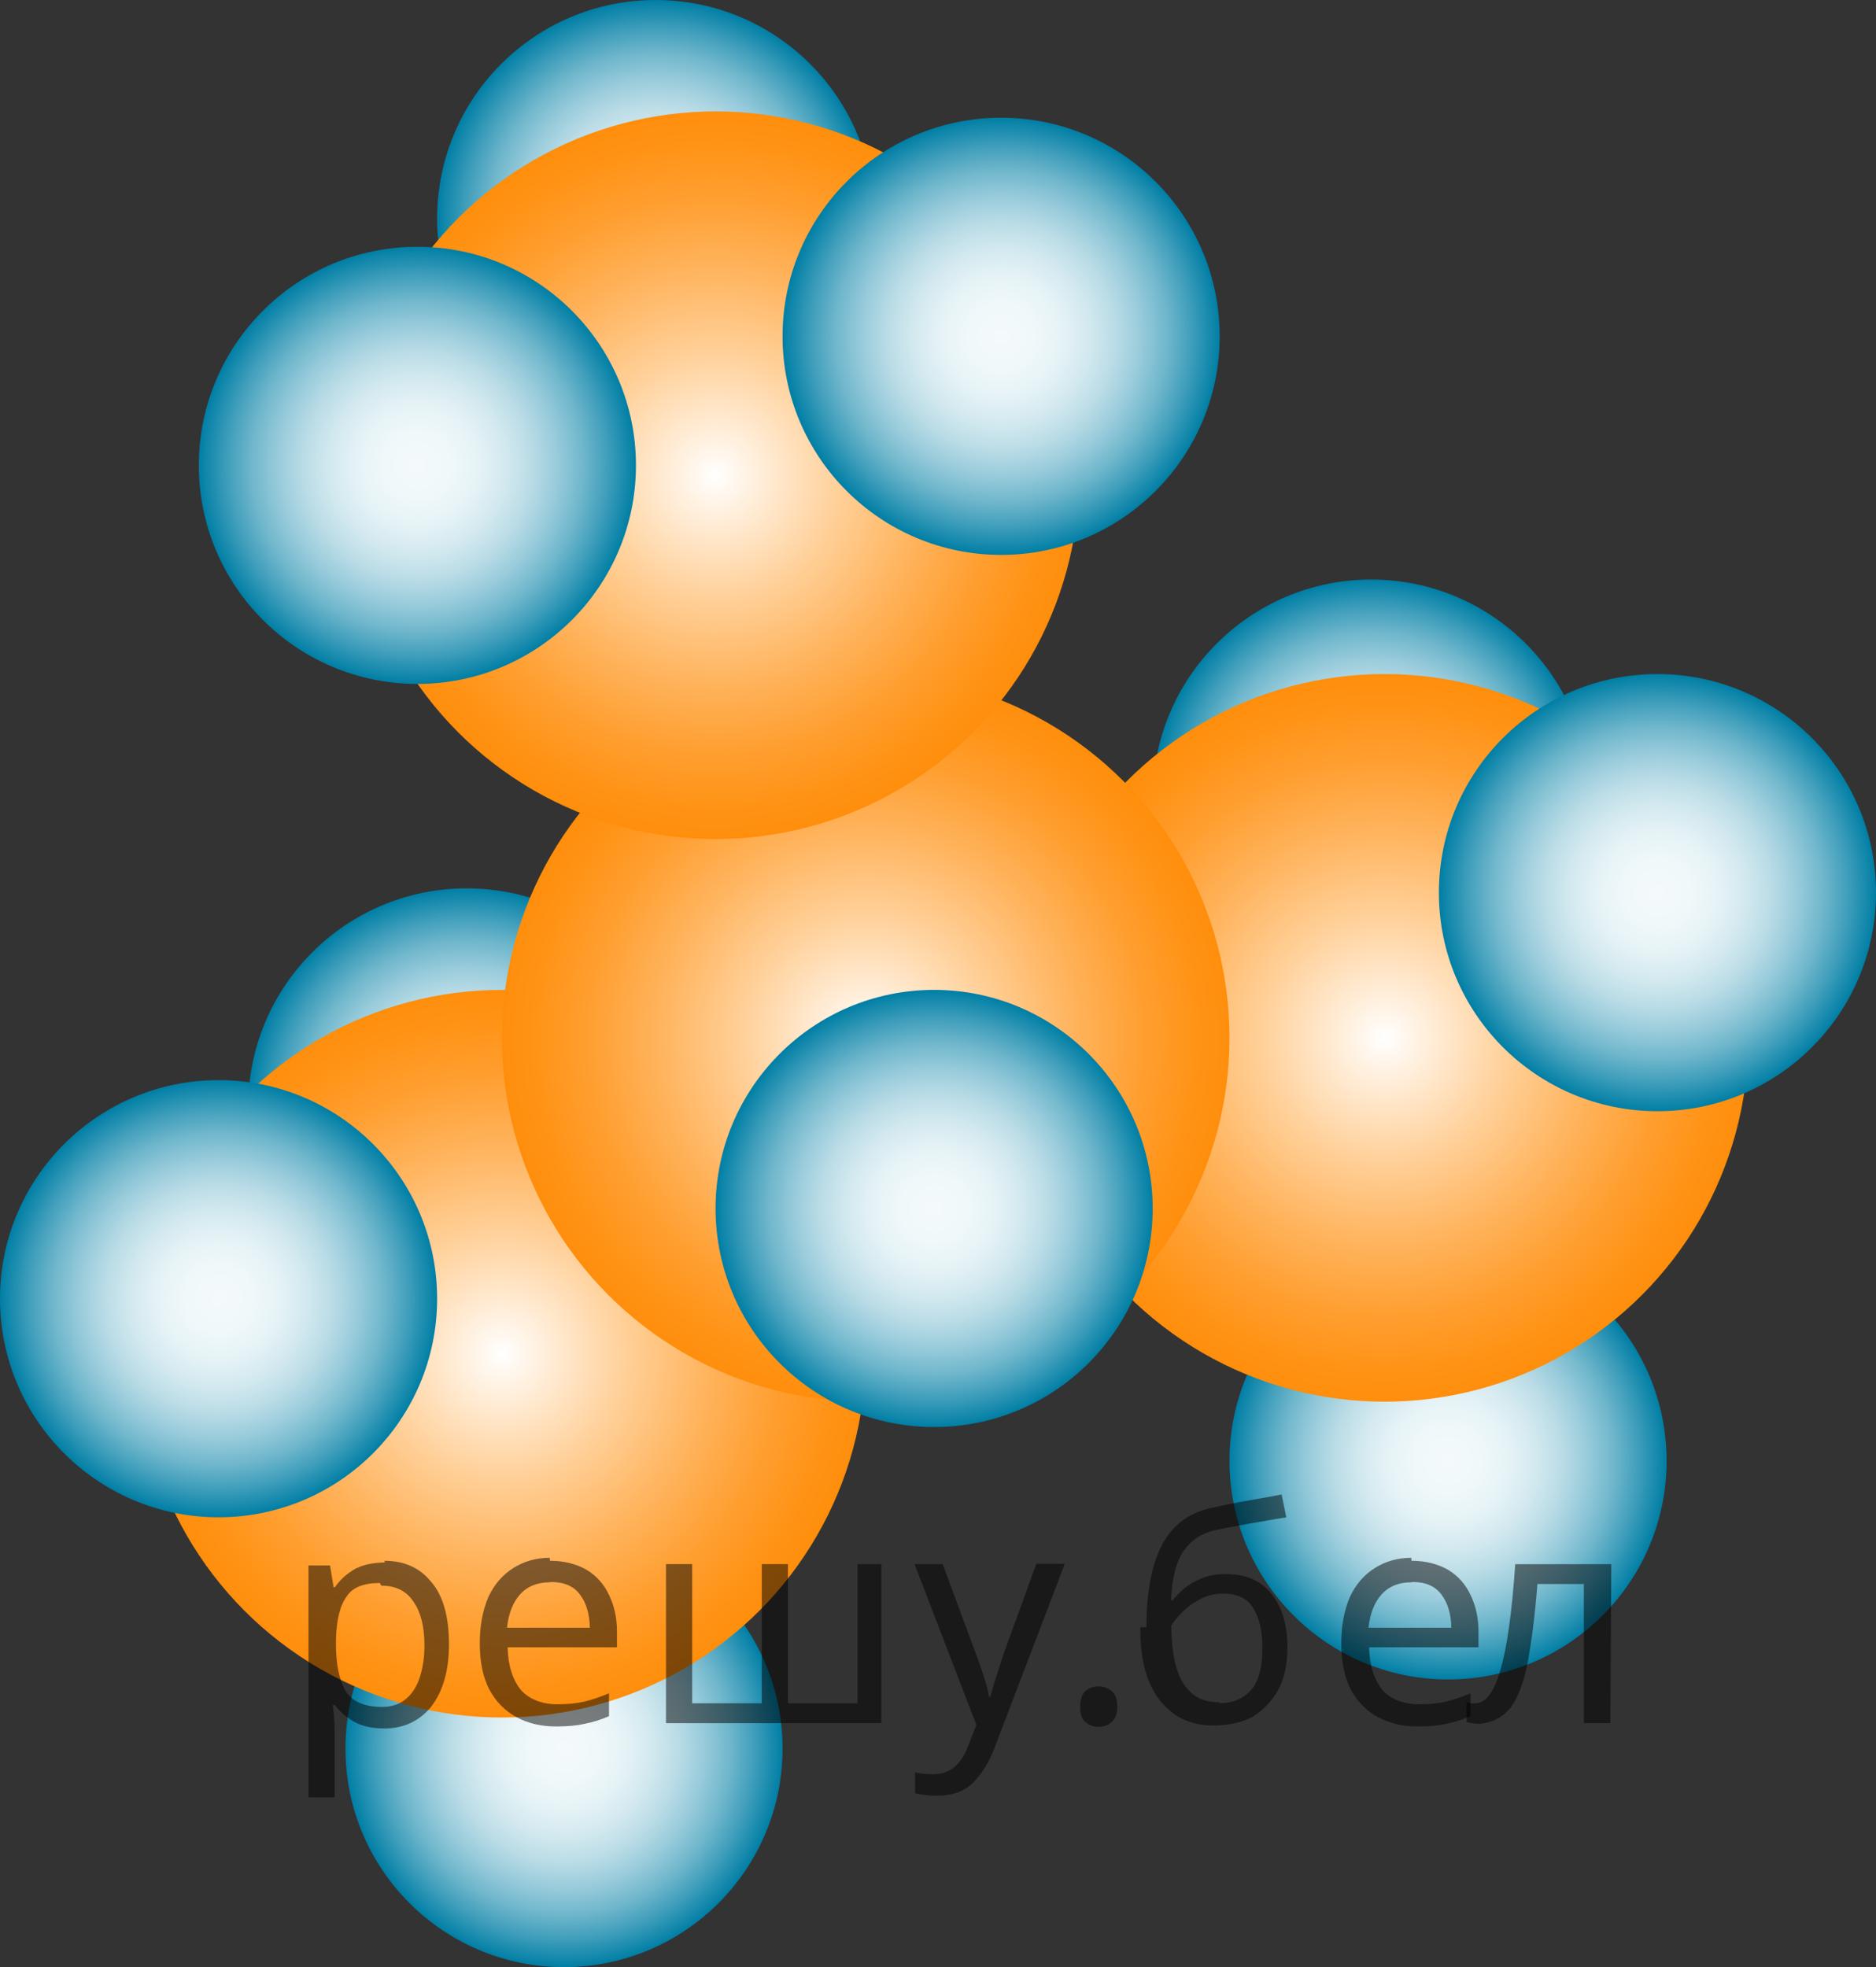
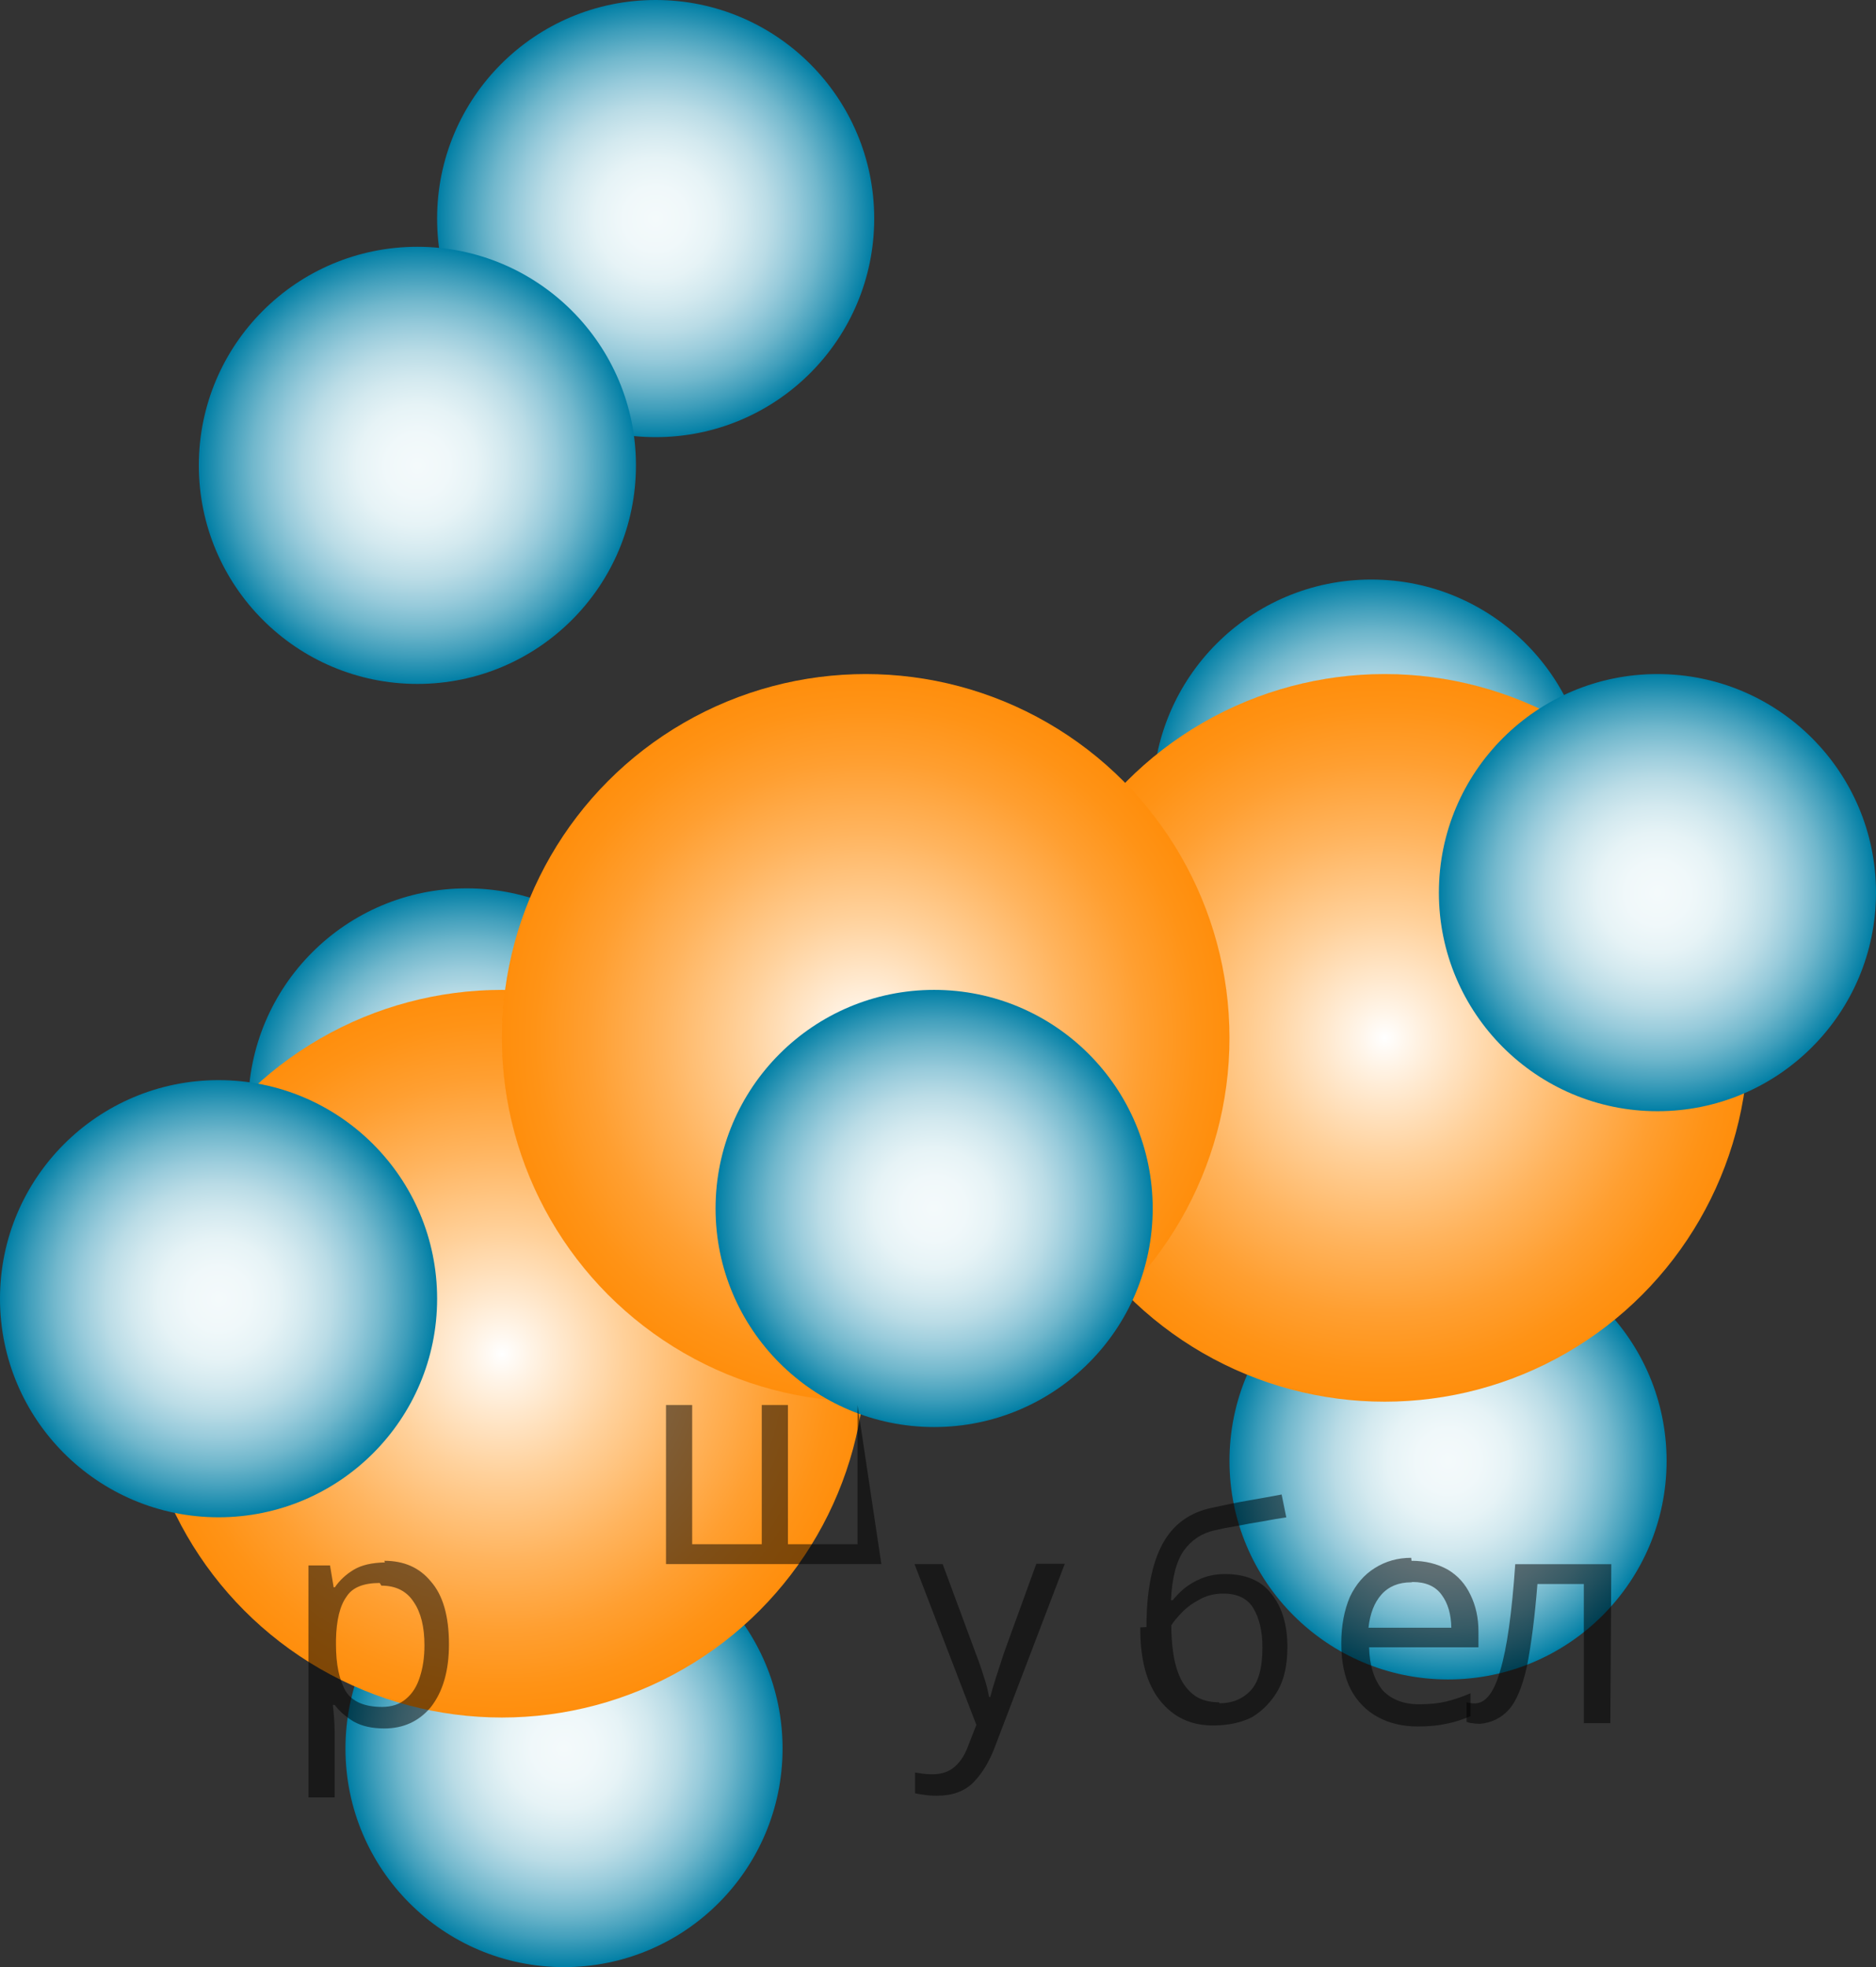
<svg xmlns="http://www.w3.org/2000/svg" version="1.1" id="Слой_1" x="0px" y="0px" width="56.618px" height="59.362px" viewBox="0 0 56.618 59.362" enable-background="new 0 0 56.618 59.362" xml:space="preserve">
  <rect x="0" y="0" width="56.618" height="59.362" fill="#333333" stroke="none" />
  <radialGradient id="SVGID_1_" cx="-688.254" cy="-1331.793" r="6.596" gradientTransform="matrix(1 0 0 -1 702.34 -1298.389)" gradientUnits="userSpaceOnUse">
    <stop offset="0" style="stop-color:#FFFFFF" />
    <stop offset="0" style="stop-color:#F4FAFB" />
    <stop offset="0.146" style="stop-color:#F0F8FA" />
    <stop offset="0.276" style="stop-color:#E6F3F6" />
    <stop offset="0.401" style="stop-color:#D3E9EF" />
    <stop offset="0.522" style="stop-color:#BADCE6" />
    <stop offset="0.64" style="stop-color:#98CBDB" />
    <stop offset="0.757" style="stop-color:#70B7CC" />
    <stop offset="0.872" style="stop-color:#3F9EBB" />
    <stop offset="0.983" style="stop-color:#0983A8" />
    <stop offset="1" style="stop-color:#007EA5" />
  </radialGradient>
  <circle fill="url(#SVGID_1_)" cx="14.086" cy="33.404" r="6.596" />
  <radialGradient id="SVGID_00000001623340231352945190000011297707793275179663_" cx="-682.552" cy="-1304.985" r="6.596" gradientTransform="matrix(1 0 0 -1 702.34 -1298.389)" gradientUnits="userSpaceOnUse">
    <stop offset="0" style="stop-color:#FFFFFF" />
    <stop offset="0" style="stop-color:#F4FAFB" />
    <stop offset="0.146" style="stop-color:#F0F8FA" />
    <stop offset="0.276" style="stop-color:#E6F3F6" />
    <stop offset="0.401" style="stop-color:#D3E9EF" />
    <stop offset="0.522" style="stop-color:#BADCE6" />
    <stop offset="0.64" style="stop-color:#98CBDB" />
    <stop offset="0.757" style="stop-color:#70B7CC" />
    <stop offset="0.872" style="stop-color:#3F9EBB" />
    <stop offset="0.983" style="stop-color:#0983A8" />
    <stop offset="1" style="stop-color:#007EA5" />
  </radialGradient>
  <circle fill="url(#SVGID_00000001623340231352945190000011297707793275179663_)" cx="19.788" cy="6.596" r="6.596" />
  <radialGradient id="SVGID_00000146491079244621444710000015724049768515204267_" cx="-660.955" cy="-1322.474" r="6.596" gradientTransform="matrix(1 0 0 -1 702.34 -1298.389)" gradientUnits="userSpaceOnUse">
    <stop offset="0" style="stop-color:#FFFFFF" />
    <stop offset="0" style="stop-color:#F4FAFB" />
    <stop offset="0.146" style="stop-color:#F0F8FA" />
    <stop offset="0.276" style="stop-color:#E6F3F6" />
    <stop offset="0.401" style="stop-color:#D3E9EF" />
    <stop offset="0.522" style="stop-color:#BADCE6" />
    <stop offset="0.64" style="stop-color:#98CBDB" />
    <stop offset="0.757" style="stop-color:#70B7CC" />
    <stop offset="0.872" style="stop-color:#3F9EBB" />
    <stop offset="0.983" style="stop-color:#0983A8" />
    <stop offset="1" style="stop-color:#007EA5" />
  </radialGradient>
  <circle fill="url(#SVGID_00000146491079244621444710000015724049768515204267_)" cx="41.384" cy="24.085" r="6.596" />
  <radialGradient id="SVGID_00000154391540064410457110000005518798325962093490_" cx="-658.637" cy="-1342.474" r="6.596" gradientTransform="matrix(1 0 0 -1 702.34 -1298.389)" gradientUnits="userSpaceOnUse">
    <stop offset="0" style="stop-color:#FFFFFF" />
    <stop offset="0" style="stop-color:#F4FAFB" />
    <stop offset="0.146" style="stop-color:#F0F8FA" />
    <stop offset="0.276" style="stop-color:#E6F3F6" />
    <stop offset="0.401" style="stop-color:#D3E9EF" />
    <stop offset="0.522" style="stop-color:#BADCE6" />
    <stop offset="0.64" style="stop-color:#98CBDB" />
    <stop offset="0.757" style="stop-color:#70B7CC" />
    <stop offset="0.872" style="stop-color:#3F9EBB" />
    <stop offset="0.983" style="stop-color:#0983A8" />
    <stop offset="1" style="stop-color:#007EA5" />
  </radialGradient>
  <circle fill="url(#SVGID_00000154391540064410457110000005518798325962093490_)" cx="43.702" cy="44.085" r="6.596" />
  <radialGradient id="SVGID_00000181784994449224751060000006648672601195852678_" cx="-685.317" cy="-1351.155" r="6.596" gradientTransform="matrix(1 0 0 -1 702.34 -1298.389)" gradientUnits="userSpaceOnUse">
    <stop offset="0" style="stop-color:#FFFFFF" />
    <stop offset="0" style="stop-color:#F4FAFB" />
    <stop offset="0.146" style="stop-color:#F0F8FA" />
    <stop offset="0.276" style="stop-color:#E6F3F6" />
    <stop offset="0.401" style="stop-color:#D3E9EF" />
    <stop offset="0.522" style="stop-color:#BADCE6" />
    <stop offset="0.64" style="stop-color:#98CBDB" />
    <stop offset="0.757" style="stop-color:#70B7CC" />
    <stop offset="0.872" style="stop-color:#3F9EBB" />
    <stop offset="0.983" style="stop-color:#0983A8" />
    <stop offset="1" style="stop-color:#007EA5" />
  </radialGradient>
  <circle fill="url(#SVGID_00000181784994449224751060000006648672601195852678_)" cx="17.022" cy="52.766" r="6.596" />
  <radialGradient id="SVGID_00000007403677295101992760000016335247805037503935_" cx="-687.191" cy="-1339.239" r="10.979" gradientTransform="matrix(1 0 0 -1 702.34 -1298.389)" gradientUnits="userSpaceOnUse">
    <stop offset="0" style="stop-color:#FFFFFF" />
    <stop offset="0.07" style="stop-color:#FFF5E9" />
    <stop offset="0.332" style="stop-color:#FFD19B" />
    <stop offset="0.564" style="stop-color:#FFB45E" />
    <stop offset="0.76" style="stop-color:#FF9F31" />
    <stop offset="0.911" style="stop-color:#FF9316" />
    <stop offset="1" style="stop-color:#FF8E0C" />
    <stop offset="1" style="stop-color:#FF8800" />
  </radialGradient>
  <circle fill="url(#SVGID_00000007403677295101992760000016335247805037503935_)" cx="15.148" cy="40.851" r="10.979" />
  <radialGradient id="SVGID_00000081633306185003807060000013275997883568143290_" cx="-660.553" cy="-1329.708" r="10.979" gradientTransform="matrix(1 0 0 -1 702.34 -1298.389)" gradientUnits="userSpaceOnUse">
    <stop offset="0" style="stop-color:#FFFFFF" />
    <stop offset="0.07" style="stop-color:#FFF5E9" />
    <stop offset="0.332" style="stop-color:#FFD19B" />
    <stop offset="0.564" style="stop-color:#FFB45E" />
    <stop offset="0.76" style="stop-color:#FF9F31" />
    <stop offset="0.911" style="stop-color:#FF9316" />
    <stop offset="1" style="stop-color:#FF8E0C" />
    <stop offset="1" style="stop-color:#FF8800" />
  </radialGradient>
  <circle fill="url(#SVGID_00000081633306185003807060000013275997883568143290_)" cx="41.787" cy="31.32" r="10.979" />
  <radialGradient id="SVGID_00000013176905073487556700000013470813424810523793_" cx="-676.212" cy="-1329.708" r="10.979" gradientTransform="matrix(1 0 0 -1 702.34 -1298.389)" gradientUnits="userSpaceOnUse">
    <stop offset="0" style="stop-color:#FFFFFF" />
    <stop offset="0.07" style="stop-color:#FFF5E9" />
    <stop offset="0.332" style="stop-color:#FFD19B" />
    <stop offset="0.564" style="stop-color:#FFB45E" />
    <stop offset="0.76" style="stop-color:#FF9F31" />
    <stop offset="0.911" style="stop-color:#FF9316" />
    <stop offset="1" style="stop-color:#FF8E0C" />
    <stop offset="1" style="stop-color:#FF8800" />
  </radialGradient>
  <circle fill="url(#SVGID_00000013176905073487556700000013470813424810523793_)" cx="26.127" cy="31.32" r="10.979" />
  <radialGradient id="SVGID_00000168800519571705018840000013986448075510008718_" cx="-680.743" cy="-1312.73" r="10.979" gradientTransform="matrix(1 0 0 -1 702.34 -1298.389)" gradientUnits="userSpaceOnUse">
    <stop offset="0" style="stop-color:#FFFFFF" />
    <stop offset="0.07" style="stop-color:#FFF5E9" />
    <stop offset="0.332" style="stop-color:#FFD19B" />
    <stop offset="0.564" style="stop-color:#FFB45E" />
    <stop offset="0.76" style="stop-color:#FF9F31" />
    <stop offset="0.911" style="stop-color:#FF9316" />
    <stop offset="1" style="stop-color:#FF8E0C" />
    <stop offset="1" style="stop-color:#FF8800" />
  </radialGradient>
-   <circle fill="url(#SVGID_00000168800519571705018840000013986448075510008718_)" cx="21.596" cy="14.341" r="10.979" />
  <radialGradient id="SVGID_00000014615039048581974870000000260972563340586423_" cx="-695.744" cy="-1337.58" r="6.596" gradientTransform="matrix(1 0 0 -1 702.34 -1298.389)" gradientUnits="userSpaceOnUse">
    <stop offset="0" style="stop-color:#FFFFFF" />
    <stop offset="0" style="stop-color:#F4FAFB" />
    <stop offset="0.146" style="stop-color:#F0F8FA" />
    <stop offset="0.276" style="stop-color:#E6F3F6" />
    <stop offset="0.401" style="stop-color:#D3E9EF" />
    <stop offset="0.522" style="stop-color:#BADCE6" />
    <stop offset="0.64" style="stop-color:#98CBDB" />
    <stop offset="0.757" style="stop-color:#70B7CC" />
    <stop offset="0.872" style="stop-color:#3F9EBB" />
    <stop offset="0.983" style="stop-color:#0983A8" />
    <stop offset="1" style="stop-color:#007EA5" />
  </radialGradient>
  <circle fill="url(#SVGID_00000014615039048581974870000000260972563340586423_)" cx="6.596" cy="39.191" r="6.596" />
  <radialGradient id="SVGID_00000082333237159301111070000003797733991273454753_" cx="-674.147" cy="-1334.856" r="6.596" gradientTransform="matrix(1 0 0 -1 702.34 -1298.389)" gradientUnits="userSpaceOnUse">
    <stop offset="0" style="stop-color:#FFFFFF" />
    <stop offset="0" style="stop-color:#F4FAFB" />
    <stop offset="0.146" style="stop-color:#F0F8FA" />
    <stop offset="0.276" style="stop-color:#E6F3F6" />
    <stop offset="0.401" style="stop-color:#D3E9EF" />
    <stop offset="0.522" style="stop-color:#BADCE6" />
    <stop offset="0.64" style="stop-color:#98CBDB" />
    <stop offset="0.757" style="stop-color:#70B7CC" />
    <stop offset="0.872" style="stop-color:#3F9EBB" />
    <stop offset="0.983" style="stop-color:#0983A8" />
    <stop offset="1" style="stop-color:#007EA5" />
  </radialGradient>
  <circle fill="url(#SVGID_00000082333237159301111070000003797733991273454753_)" cx="28.192" cy="36.468" r="6.596" />
  <radialGradient id="SVGID_00000124151193949893170310000012347614434343644075_" cx="-652.318" cy="-1325.326" r="6.596" gradientTransform="matrix(1 0 0 -1 702.34 -1298.389)" gradientUnits="userSpaceOnUse">
    <stop offset="0" style="stop-color:#FFFFFF" />
    <stop offset="0" style="stop-color:#F4FAFB" />
    <stop offset="0.146" style="stop-color:#F0F8FA" />
    <stop offset="0.276" style="stop-color:#E6F3F6" />
    <stop offset="0.401" style="stop-color:#D3E9EF" />
    <stop offset="0.522" style="stop-color:#BADCE6" />
    <stop offset="0.64" style="stop-color:#98CBDB" />
    <stop offset="0.757" style="stop-color:#70B7CC" />
    <stop offset="0.872" style="stop-color:#3F9EBB" />
    <stop offset="0.983" style="stop-color:#0983A8" />
    <stop offset="1" style="stop-color:#007EA5" />
  </radialGradient>
  <circle fill="url(#SVGID_00000124151193949893170310000012347614434343644075_)" cx="50.022" cy="26.937" r="6.596" />
  <radialGradient id="SVGID_00000081630927278629185490000003914808652041503107_" cx="-672.125" cy="-1308.538" r="6.596" gradientTransform="matrix(1 0 0 -1 702.34 -1298.389)" gradientUnits="userSpaceOnUse">
    <stop offset="0" style="stop-color:#FFFFFF" />
    <stop offset="0" style="stop-color:#F4FAFB" />
    <stop offset="0.146" style="stop-color:#F0F8FA" />
    <stop offset="0.276" style="stop-color:#E6F3F6" />
    <stop offset="0.401" style="stop-color:#D3E9EF" />
    <stop offset="0.522" style="stop-color:#BADCE6" />
    <stop offset="0.64" style="stop-color:#98CBDB" />
    <stop offset="0.757" style="stop-color:#70B7CC" />
    <stop offset="0.872" style="stop-color:#3F9EBB" />
    <stop offset="0.983" style="stop-color:#0983A8" />
    <stop offset="1" style="stop-color:#007EA5" />
  </radialGradient>
-   <circle fill="url(#SVGID_00000081630927278629185490000003914808652041503107_)" cx="30.214" cy="10.149" r="6.596" />
  <radialGradient id="SVGID_00000075124209123862812140000010077600555381220029_" cx="-689.742" cy="-1312.431" r="6.596" gradientTransform="matrix(1 0 0 -1 702.34 -1298.389)" gradientUnits="userSpaceOnUse">
    <stop offset="0" style="stop-color:#FFFFFF" />
    <stop offset="0" style="stop-color:#F4FAFB" />
    <stop offset="0.146" style="stop-color:#F0F8FA" />
    <stop offset="0.276" style="stop-color:#E6F3F6" />
    <stop offset="0.401" style="stop-color:#D3E9EF" />
    <stop offset="0.522" style="stop-color:#BADCE6" />
    <stop offset="0.64" style="stop-color:#98CBDB" />
    <stop offset="0.757" style="stop-color:#70B7CC" />
    <stop offset="0.872" style="stop-color:#3F9EBB" />
    <stop offset="0.983" style="stop-color:#0983A8" />
    <stop offset="1" style="stop-color:#007EA5" />
  </radialGradient>
  <circle fill="url(#SVGID_00000075124209123862812140000010077600555381220029_)" cx="12.597" cy="14.043" r="6.596" />
  <g fill-opacity=".5">
    <path d="m11.6 47.1q0.89 0 1.4 0.62 0.55 0.62 0.55 1.9 0 1.2-0.55 1.9-0.54 0.64-1.4 0.64-0.56 0-0.93-0.21-0.36-0.22-0.57-0.5h-0.054q0.018 0.15 0.036 0.39t0.018 0.4v2h-0.79v-7h0.65l0.11 0.66h0.036q0.22-0.32 0.57-0.53t0.94-0.22zm-0.14 0.67q-0.74 0-1 0.41-0.3 0.41-0.32 1.3v0.15q0 0.89 0.29 1.4 0.3 0.48 1.1 0.48 0.44 0 0.72-0.24 0.29-0.24 0.42-0.66 0.14-0.42 0.14-0.96 0-0.83-0.32-1.3-0.32-0.5-0.98-0.5z" />
-     <path d="m16.6 47.1q0.62 0 1.1 0.27 0.45 0.27 0.68 0.76 0.24 0.49 0.24 1.1v0.48h-3.3q0.018 0.82 0.41 1.3 0.4 0.42 1.1 0.42 0.46 0 0.81-0.081 0.36-0.09 0.74-0.25v0.69q-0.37 0.16-0.73 0.23-0.36 0.081-0.86 0.081-0.68 0-1.2-0.28-0.52-0.28-0.82-0.83-0.29-0.56-0.29-1.4 0-0.79 0.26-1.4 0.27-0.57 0.75-0.87 0.49-0.31 1.1-0.31zm-9e-3 0.65q-0.57 0-0.9 0.37-0.32 0.36-0.39 1h2.5q-9e-3 -0.61-0.29-0.99-0.28-0.39-0.88-0.39z" />
-     <path d="m26.6 47.2v4.8h-6.5v-4.8h0.79v4.2h2.1v-4.2h0.79v4.2h2.1v-4.2z" />
+     <path d="m26.6 47.2h-6.5v-4.8h0.79v4.2h2.1v-4.2h0.79v4.2h2.1v-4.2z" />
    <path d="m27.6 47.2h0.85l1 2.7q0.14 0.36 0.24 0.69 0.11 0.32 0.16 0.62h0.036q0.054-0.22 0.17-0.58 0.12-0.37 0.24-0.74l0.98-2.7h0.86l-2.1 5.5q-0.25 0.68-0.66 1.1-0.4 0.4-1.1 0.4-0.22 0-0.38-0.027-0.16-0.018-0.28-0.045v-0.63q0.099 0.018 0.23 0.036 0.14 0.018 0.3 0.018 0.41 0 0.67-0.23 0.26-0.23 0.4-0.62l0.25-0.64z" />
-     <path d="m32.6 51.5q0-0.33 0.16-0.47t0.39-0.14q0.23 0 0.4 0.14 0.17 0.14 0.17 0.47 0 0.32-0.17 0.47-0.16 0.14-0.4 0.14-0.22 0-0.39-0.14t-0.16-0.47z" />
    <path d="m34.6 49.1q0-1.6 0.48-2.5 0.48-0.89 1.5-1.1 0.58-0.13 1.1-0.22t1-0.18l0.14 0.69q-0.32 0.045-0.71 0.12-0.4 0.063-0.78 0.14-0.39 0.063-0.67 0.13-0.58 0.13-0.93 0.61-0.34 0.48-0.39 1.5h0.054q0.13-0.17 0.34-0.35 0.22-0.18 0.53-0.31 0.32-0.13 0.71-0.13 0.94 0 1.4 0.6 0.48 0.6 0.48 1.6 0 0.8-0.28 1.3t-0.77 0.81q-0.5 0.26-1.2 0.26-1 0-1.6-0.76t-0.59-2.2zm2.2 2.3q0.58 0 0.94-0.38t0.36-1.3q0-0.74-0.28-1.2-0.27-0.43-0.9-0.43-0.4 0-0.72 0.18-0.32 0.17-0.54 0.4t-0.31 0.38q0 0.44 0.063 0.86t0.22 0.75q0.16 0.32 0.44 0.52 0.29 0.19 0.72 0.19z" />
    <path d="m42.6 47.1q0.62 0 1.1 0.27 0.45 0.27 0.68 0.76 0.24 0.49 0.24 1.1v0.48h-3.3q0.018 0.82 0.41 1.3 0.4 0.42 1.1 0.42 0.46 0 0.81-0.081 0.36-0.09 0.74-0.25v0.69q-0.37 0.16-0.73 0.23-0.36 0.081-0.86 0.081-0.68 0-1.2-0.28-0.52-0.28-0.82-0.83-0.29-0.56-0.29-1.4 0-0.79 0.26-1.4 0.27-0.57 0.75-0.87 0.49-0.31 1.1-0.31zm-9e-3 0.65q-0.57 0-0.9 0.37-0.32 0.36-0.39 1h2.5q-9e-3 -0.61-0.29-0.99-0.28-0.39-0.88-0.39z" />
    <path d="m48.6 52.0h-0.8v-4.2h-1.4q-0.12 1.5-0.32 2.5-0.21 0.93-0.55 1.3t-0.86 0.42q-0.12 0-0.23-0.018-0.11-9e-3 -0.18-0.045v-0.59q0.054 0.018 0.12 0.027t0.13 9e-3q0.49 0 0.77-1 0.3-1 0.45-3.2h2.9z" />
  </g>
</svg>